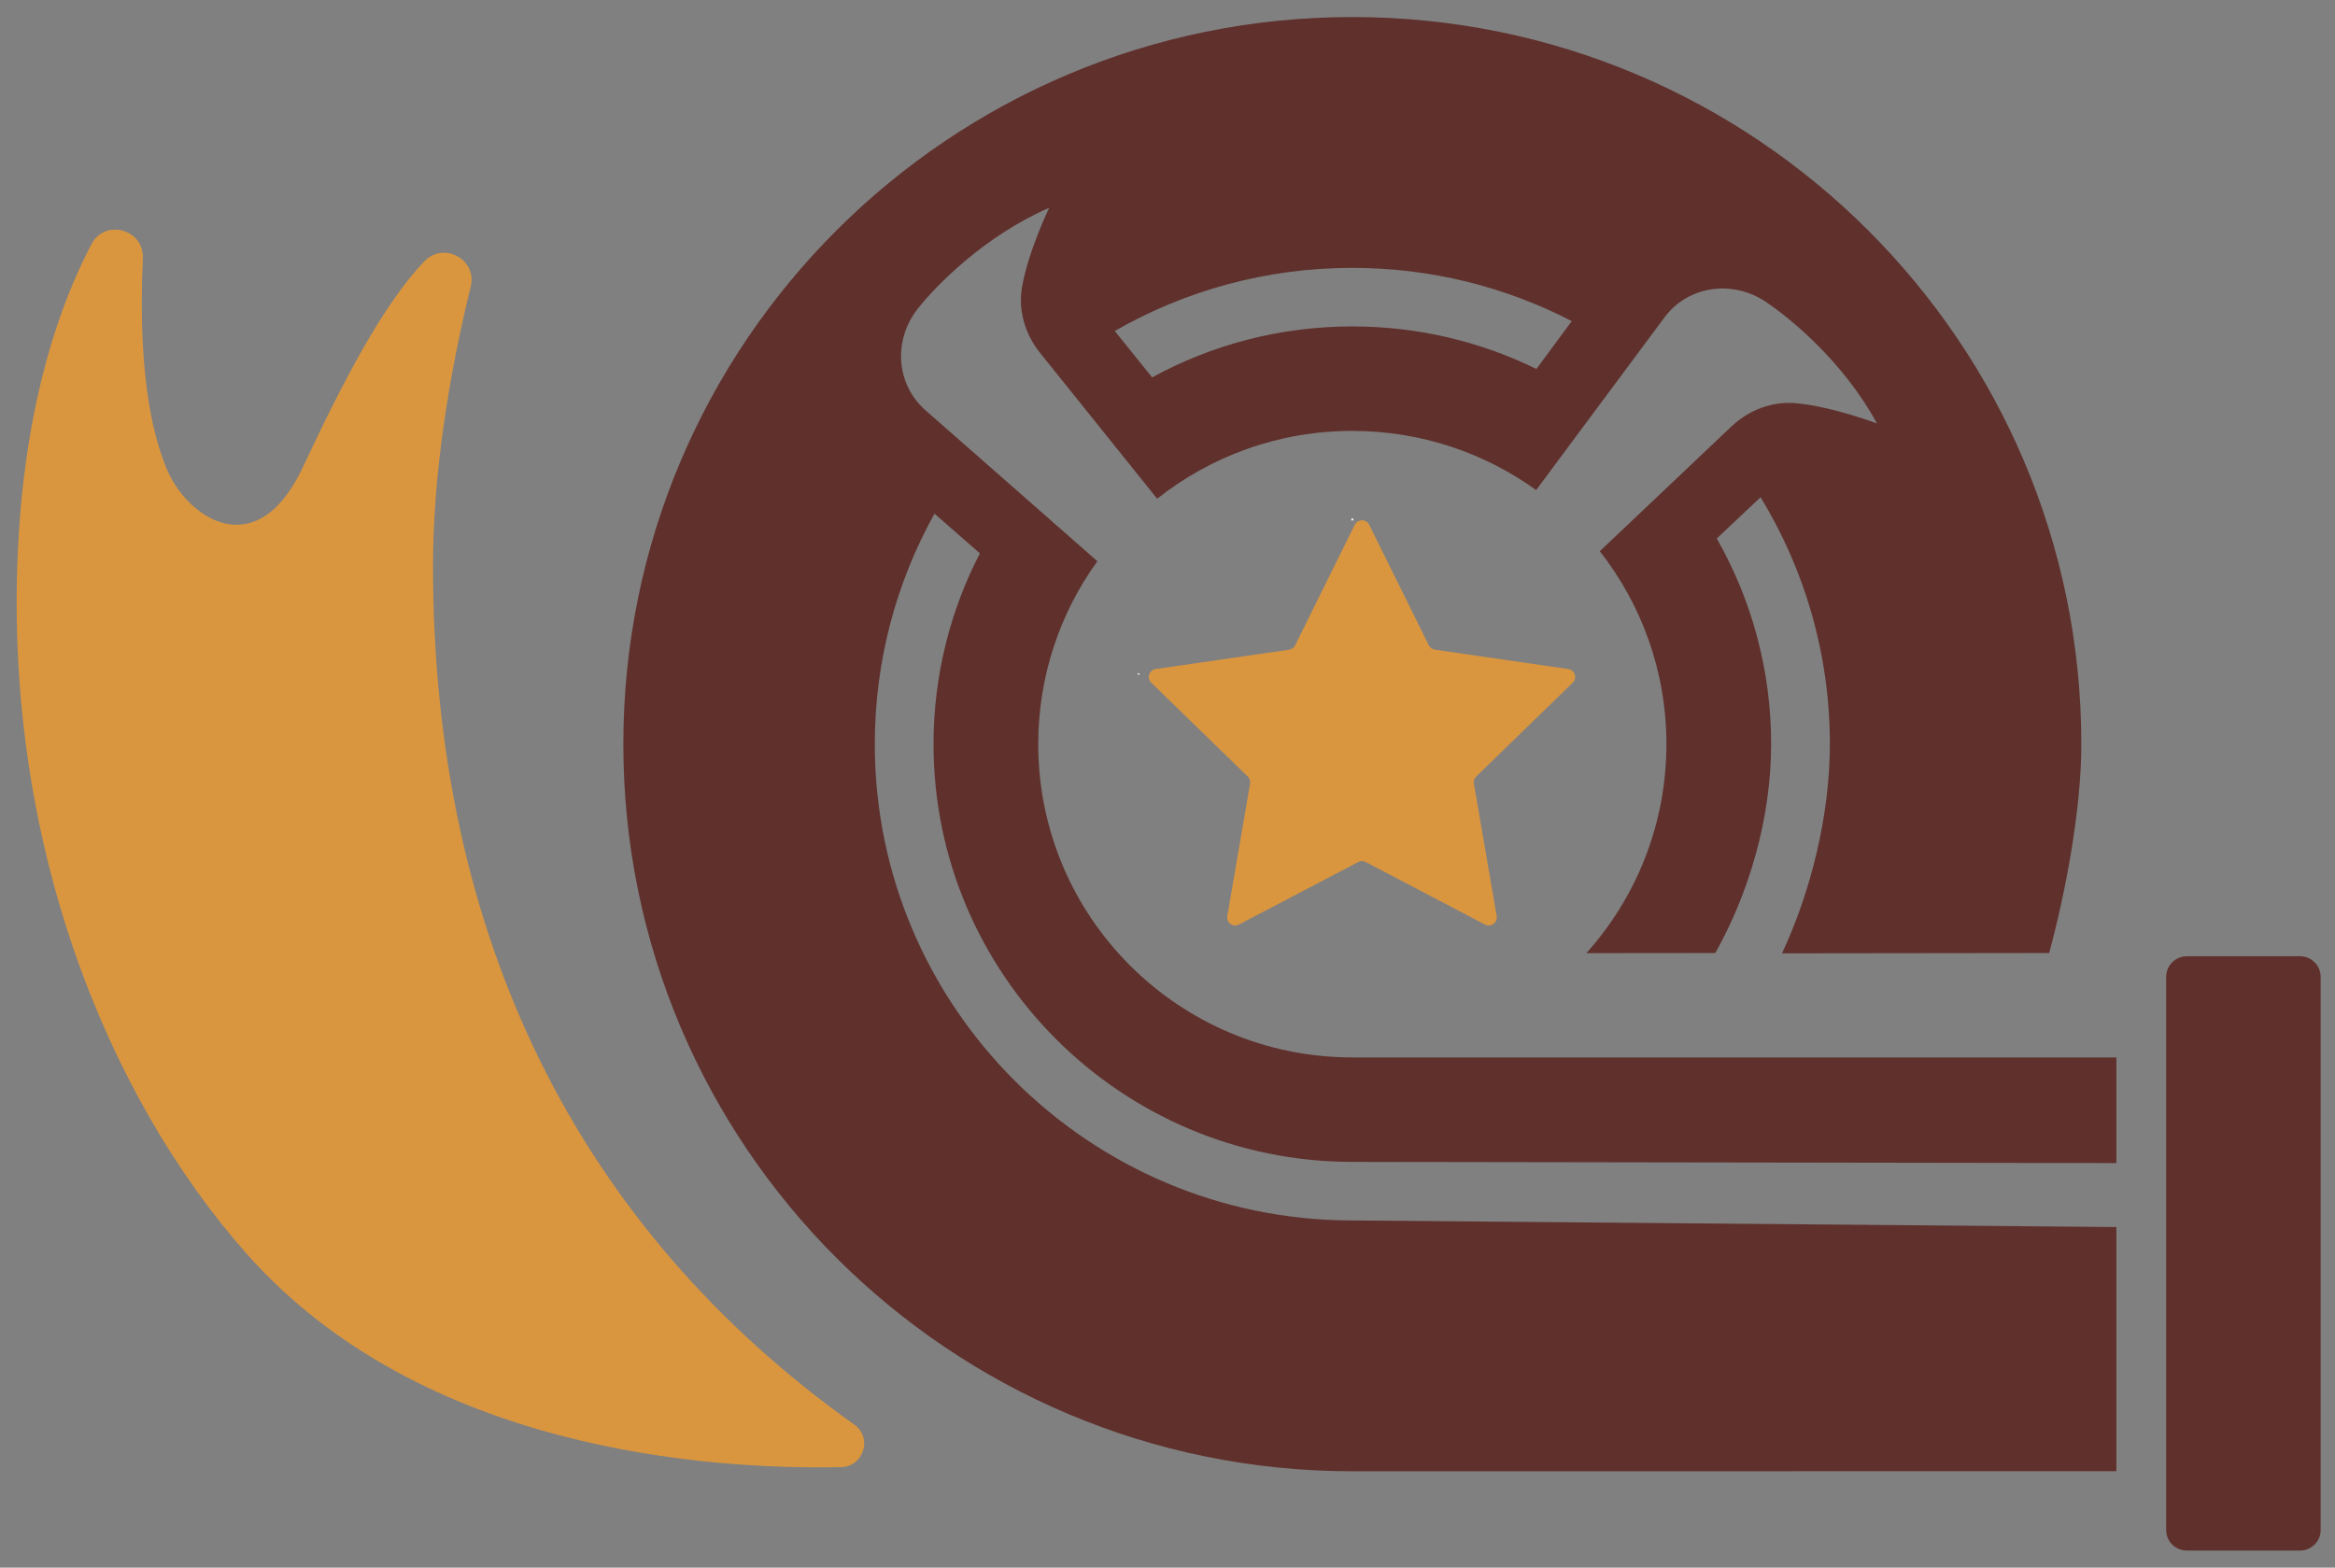
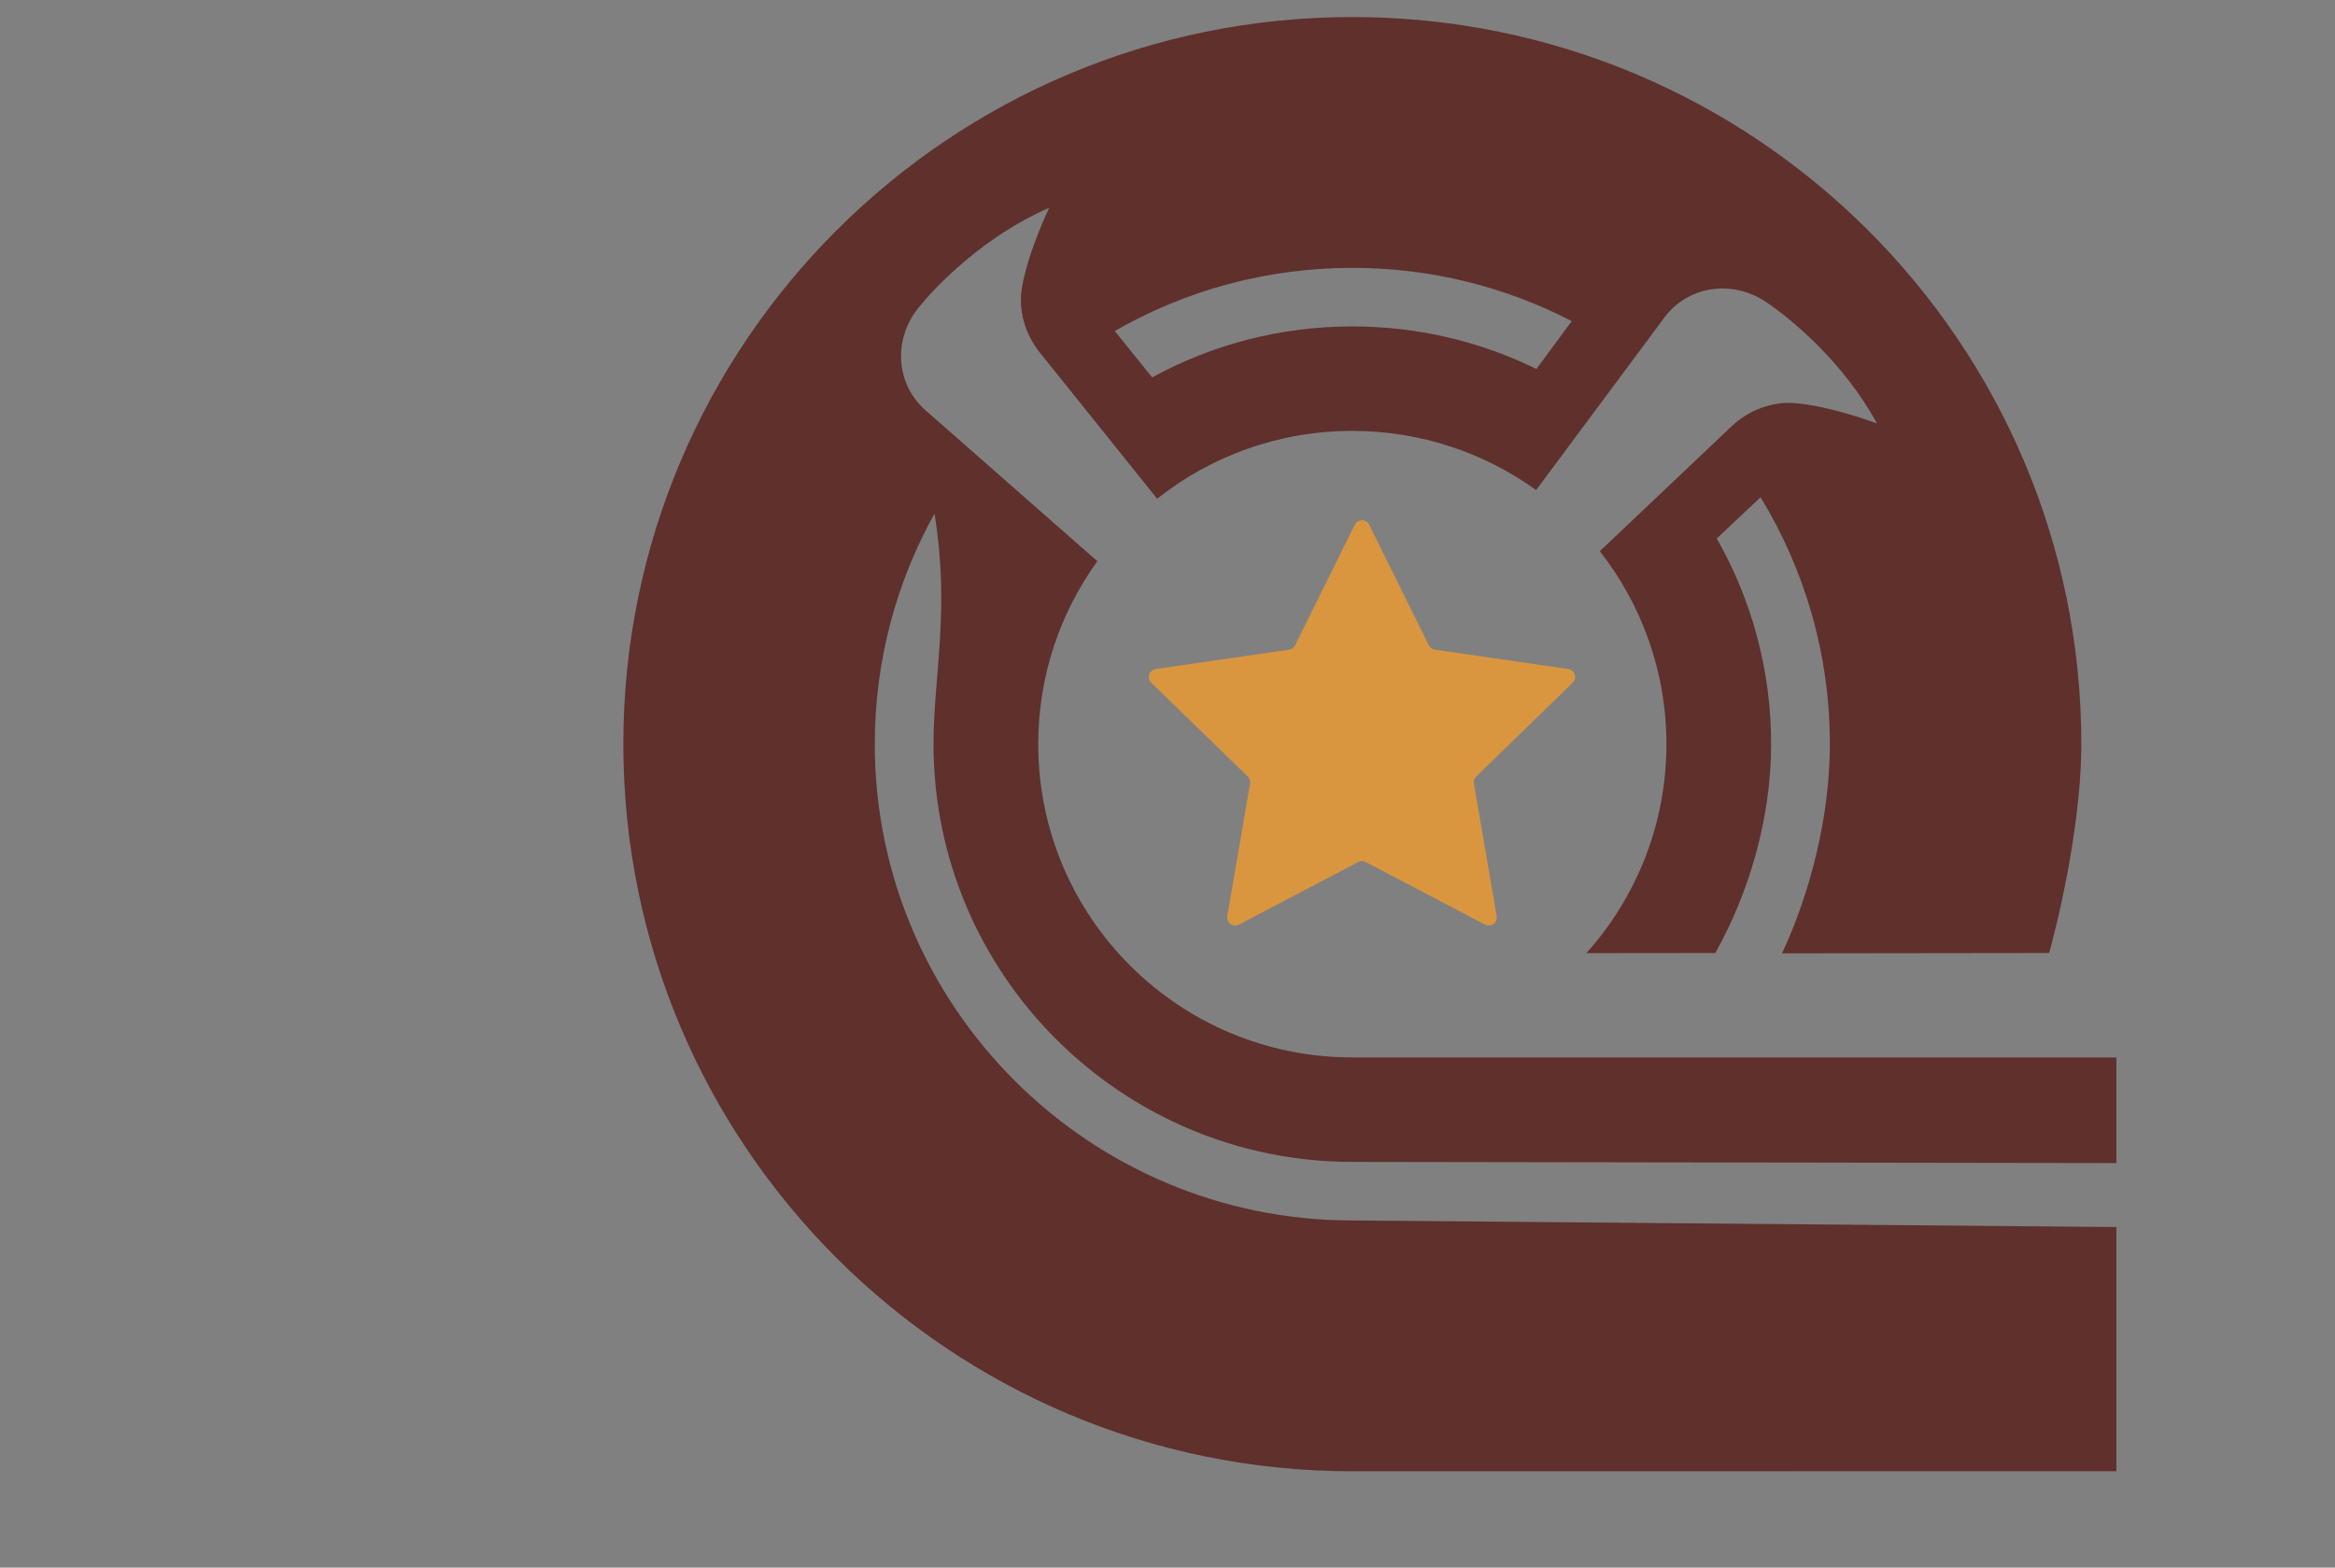
<svg xmlns="http://www.w3.org/2000/svg" width="70" height="47" viewBox="0 0 70 47" fill="none">
  <rect x="0" y="0" width="70" height="47" fill="#808080" stroke="none" />
-   <path d="M34.093 20.194L34.163 20.185C34.154 20.202 34.148 20.223 34.143 20.241L34.093 20.194Z" fill="white" />
-   <path d="M40.541 15.521L40.582 15.601H40.501L40.541 15.521Z" fill="white" />
  <path d="M46.989 20.194L46.939 20.241C46.935 20.223 46.928 20.203 46.919 20.185L46.989 20.194Z" fill="white" />
-   <path d="M68.952 46.489H65.556C65.215 46.489 64.939 46.213 64.939 45.873V29.287C64.939 28.947 65.215 28.671 65.556 28.671H68.952C69.293 28.671 69.57 28.947 69.57 29.287V45.873C69.57 46.213 69.293 46.489 68.952 46.489Z" fill="#5F302C" />
-   <path d="M40.541 8.031C42.911 8.031 45.149 8.607 47.119 9.628L46.06 11.063C44.393 10.245 42.52 9.787 40.541 9.787C38.367 9.787 36.322 10.341 34.539 11.315L33.419 9.924C35.517 8.719 37.951 8.031 40.541 8.031ZM40.532 34.836H40.537L63.446 34.871V31.706H40.537V31.704C35.337 31.702 31.125 27.498 31.125 22.311C31.125 20.265 31.782 18.37 32.897 16.826L27.741 12.297C26.848 11.51 26.778 10.182 27.518 9.249C28.096 8.522 29.533 7.068 31.454 6.229C31.454 6.229 30.828 7.526 30.64 8.603C30.516 9.3 30.73 10.018 31.173 10.572L34.69 14.953C36.298 13.679 38.331 12.919 40.541 12.919C42.599 12.919 44.501 13.578 46.051 14.693L49.896 9.52C50.605 8.564 51.929 8.383 52.921 9.04C53.695 9.554 55.269 10.859 56.27 12.697C56.27 12.697 54.922 12.185 53.83 12.089C53.121 12.026 52.424 12.297 51.907 12.786L47.96 16.526C49.21 18.121 49.957 20.129 49.957 22.311C49.957 24.718 49.048 26.915 47.557 28.577L51.422 28.573C52.438 26.768 53.096 24.525 53.096 22.311C53.096 20.07 52.503 17.966 51.466 16.145L52.779 14.908C54.097 17.069 54.857 19.601 54.857 22.311C54.857 24.46 54.279 26.753 53.422 28.583L61.431 28.573C61.922 26.761 62.395 24.279 62.395 22.311C62.395 10.272 52.611 0.511 40.541 0.511C28.472 0.511 18.687 10.272 18.687 22.311C18.687 34.351 28.472 44.112 40.541 44.112H40.577L63.446 44.109V36.789L40.532 36.592C32.641 36.588 26.225 30.183 26.225 22.311C26.225 19.806 26.875 17.448 28.015 15.4L29.376 16.591C28.488 18.307 27.986 20.252 27.986 22.311C27.986 29.214 33.613 34.831 40.532 34.836Z" fill="#5F302C" />
-   <path d="M0.556 16.139C0.034 25.129 3.207 32.863 7.393 37.589C12.627 43.5 21.252 44.069 25.217 43.987C25.89 43.973 26.163 43.106 25.614 42.716C17.336 36.828 12.981 28.1 12.981 16.97C12.981 14.202 13.46 11.257 14.112 8.591C14.311 7.78 13.3 7.23 12.722 7.834C11.492 9.122 10.301 11.399 9.085 13.997C7.674 17.013 5.569 15.483 4.986 14.03C4.694 13.302 4.108 11.595 4.282 7.744C4.321 6.873 3.146 6.549 2.741 7.322C1.808 9.102 0.801 11.937 0.556 16.139Z" fill="#DA963F" />
+   <path d="M40.541 8.031C42.911 8.031 45.149 8.607 47.119 9.628L46.06 11.063C44.393 10.245 42.52 9.787 40.541 9.787C38.367 9.787 36.322 10.341 34.539 11.315L33.419 9.924C35.517 8.719 37.951 8.031 40.541 8.031ZM40.532 34.836H40.537L63.446 34.871V31.706H40.537V31.704C35.337 31.702 31.125 27.498 31.125 22.311C31.125 20.265 31.782 18.37 32.897 16.826L27.741 12.297C26.848 11.51 26.778 10.182 27.518 9.249C28.096 8.522 29.533 7.068 31.454 6.229C31.454 6.229 30.828 7.526 30.64 8.603C30.516 9.3 30.73 10.018 31.173 10.572L34.69 14.953C36.298 13.679 38.331 12.919 40.541 12.919C42.599 12.919 44.501 13.578 46.051 14.693L49.896 9.52C50.605 8.564 51.929 8.383 52.921 9.04C53.695 9.554 55.269 10.859 56.27 12.697C56.27 12.697 54.922 12.185 53.83 12.089C53.121 12.026 52.424 12.297 51.907 12.786L47.96 16.526C49.21 18.121 49.957 20.129 49.957 22.311C49.957 24.718 49.048 26.915 47.557 28.577L51.422 28.573C52.438 26.768 53.096 24.525 53.096 22.311C53.096 20.07 52.503 17.966 51.466 16.145L52.779 14.908C54.097 17.069 54.857 19.601 54.857 22.311C54.857 24.46 54.279 26.753 53.422 28.583L61.431 28.573C61.922 26.761 62.395 24.279 62.395 22.311C62.395 10.272 52.611 0.511 40.541 0.511C28.472 0.511 18.687 10.272 18.687 22.311C18.687 34.351 28.472 44.112 40.541 44.112H40.577L63.446 44.109V36.789L40.532 36.592C32.641 36.588 26.225 30.183 26.225 22.311C26.225 19.806 26.875 17.448 28.015 15.4C28.488 18.307 27.986 20.252 27.986 22.311C27.986 29.214 33.613 34.831 40.532 34.836Z" fill="#5F302C" />
  <path d="M41.046 15.734L42.834 19.348C42.869 19.419 42.937 19.468 43.016 19.479L47.014 20.059C47.212 20.087 47.29 20.33 47.147 20.469L44.254 23.282C44.198 23.337 44.172 23.416 44.185 23.494L44.868 27.466C44.902 27.663 44.695 27.813 44.518 27.72L40.942 25.845C40.872 25.808 40.788 25.808 40.718 25.845L37.142 27.72C36.965 27.813 36.759 27.663 36.793 27.466L37.476 23.494C37.489 23.416 37.463 23.337 37.406 23.282L34.513 20.469C34.37 20.33 34.449 20.087 34.647 20.059L38.645 19.479C38.723 19.468 38.791 19.419 38.826 19.348L40.614 15.734C40.703 15.555 40.958 15.555 41.046 15.734Z" fill="#DA963F" />
</svg>